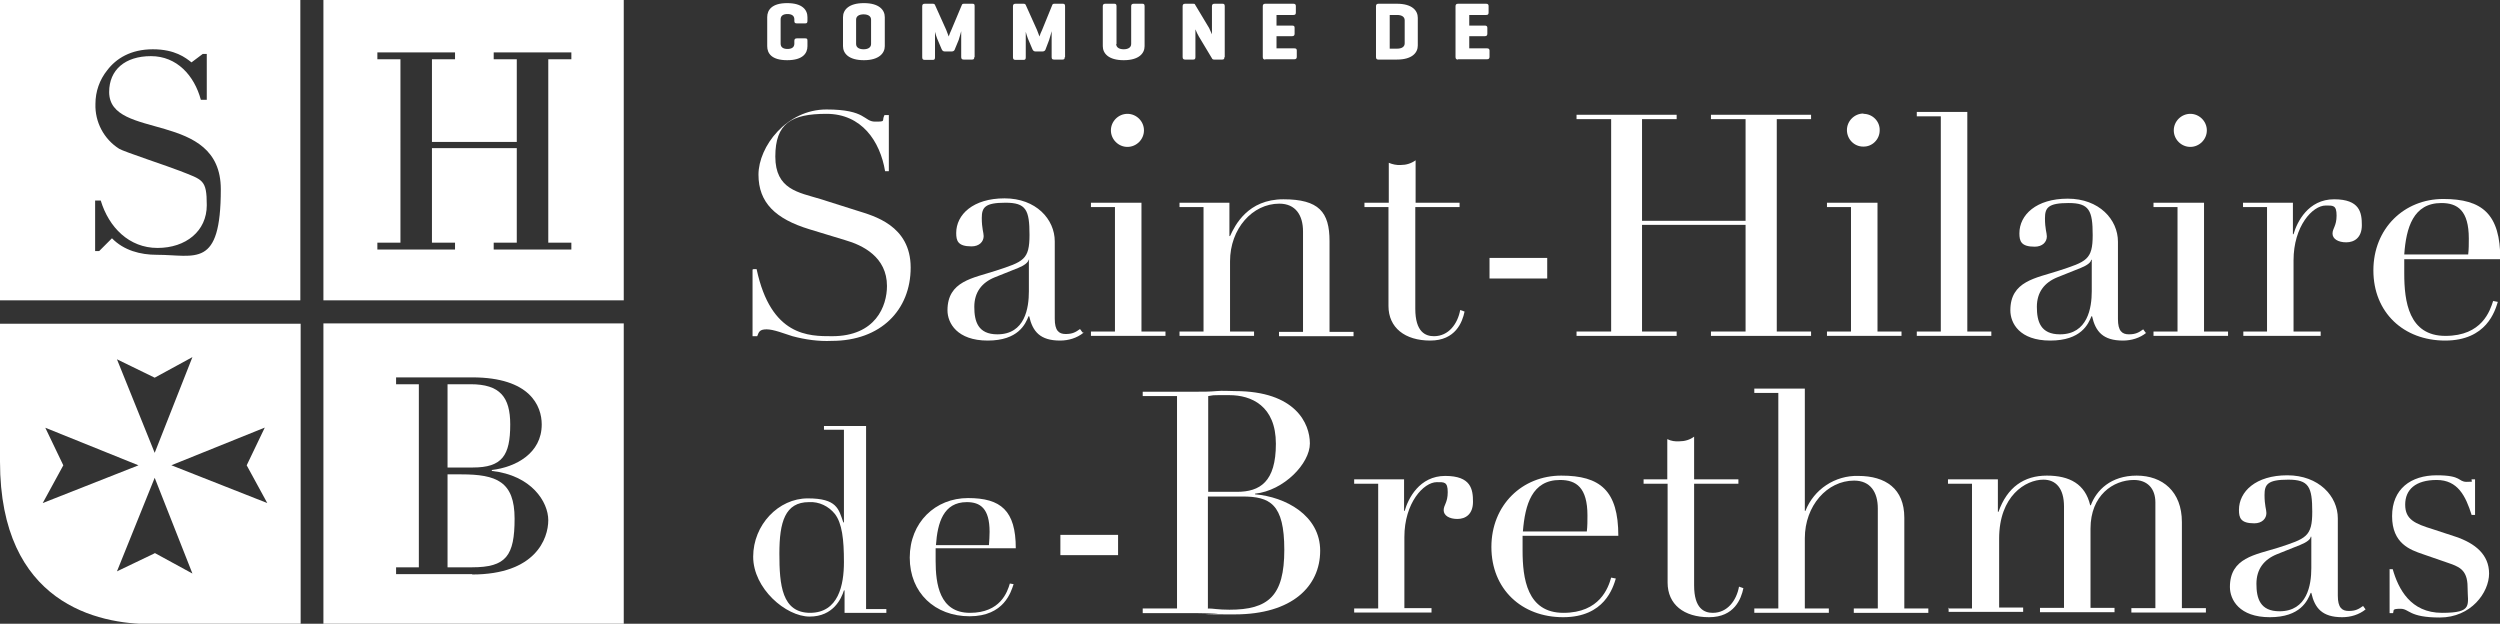
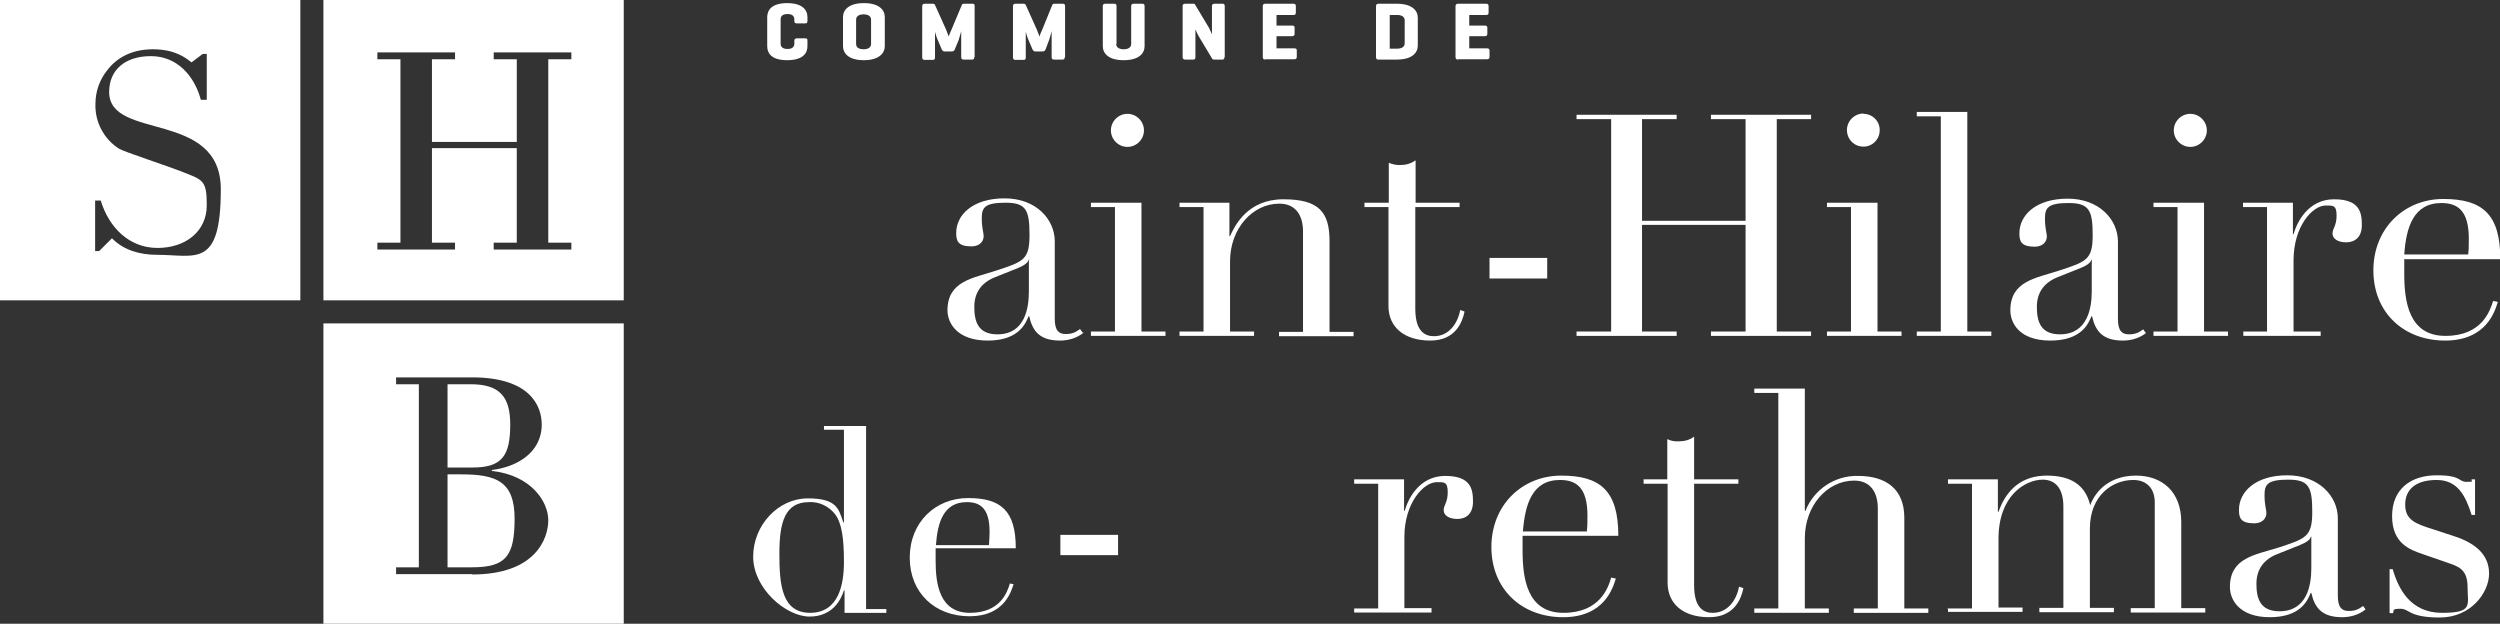
<svg xmlns="http://www.w3.org/2000/svg" width="801.6" height="200" version="1.1" viewBox="0 0 801.6 200">
  <rect x="0" y="0" width="801.6" height="200" fill="#333333" stroke="none" />
  <defs>
    <style>
      .cls-1 {
        fill: #fff;
      }
    </style>
  </defs>
  <g>
    <g id="Calque_1">
      <g id="Calque_1-2" data-name="Calque_1">
-         <path class="cls-1" d="M0,103.7v44.3c0,45.7,31.6,52.1,48.2,52.1h48.2v-96.3H0ZM49.6,121.1l12.1-6.6-12.1,30.7-12.1-30,12.1,5.9ZM14.4,137.1l30,12.1-30.7,12.1,6.6-12.1-5.8-12.1h-.1ZM49.6,177.4l-12.1,5.8,12.1-30,12.1,30.7-12.1-6.6h0ZM54.9,149.2l30-12.1-5.8,12.1,6.6,12.1-30.7-12.1h0Z" />
        <path class="cls-1" d="M0,0v96.3h96.3V0H0ZM50.3,81.7c-5.3,0-10.6-1.4-14.4-5.3l-4.1,4.1h-1.3v-16.2h1.8c2.6,8.6,9.1,15.2,18.2,15.2s15.8-5.4,15.8-13.7-1.3-8.1-8.6-11c-3.5-1.4-18.1-6.2-19.5-7.1-4.9-3.1-7.8-8.6-7.6-14.4,0-3.9,1.3-7.7,3.8-10.8,2.8-3.7,7.5-6.7,14.6-6.7s10.5,2.7,12.4,4.2l3.6-2.7h1.3v14.7h-1.9c-2.1-7.8-7.7-14-16-14s-13.4,4.4-13.4,11.5c0,15.7,35.8,5.6,35.8,31.2s-8.1,21-20.5,21Z" />
        <path class="cls-1" d="M103.7,0v96.3h96.3V0h-96.3ZM183.2,19h-7.4v58.8h7.4v2.2h-24.9v-2.2h7.4v-30.3h-27.2v30.3h7.4v2.2h-24.9v-2.2h7.4V19h-7.4v-2.2h24.9v2.2h-7.4v26.5h27.2v-26.5h-7.4v-2.2h24.9v2.2Z" />
        <g>
          <path class="cls-1" d="M163.6,136.1c0-8.8-3.3-12.9-12.7-12.9h-7.4v26.7h8.1c9.4,0,12-3.8,12-13.8h0Z" />
          <path class="cls-1" d="M147.9,152.1h-4.4v29.8h7.9c10.9,0,13.6-3.7,13.6-15.6s-5.8-14.2-17.1-14.2Z" />
          <path class="cls-1" d="M103.7,103.7v96.3h96.3v-96.3h-96.3ZM151.4,184.1h-24.4v-2.2h7.3v-58.7h-7.3v-2.2h24.4c18.6,0,22.3,9.2,22.3,15.1,0,9.3-8.4,13.7-16,14.6v.3c12.7,1.4,18.1,9.9,18.1,15.8s-4.1,17.4-24.4,17.4h0Z" />
        </g>
-         <path class="cls-1" d="M241.5,86.3h1.1c4.6,21.6,16.8,21.5,24.2,21.5,14,0,17.6-9.7,17.6-16.1,0-9.3-7.8-13.1-13.4-14.7l-11.5-3.5c-10.8-3.3-16.3-8.5-16.3-17.5s9-20.9,21.8-20.9,11.9,3.9,15.6,3.9,2-.2,3-2.1h1.4v18h-1.2c-1.6-9.6-7.5-18.4-18.8-18.4s-16.4,3.1-16.4,13.7,7.5,11.5,14.4,13.6l12,3.8c5,1.6,17,4.6,17,18.2s-9.6,23.5-25.3,23.5c-4.2.2-8.5-.4-12.6-1.5-2.6-.8-6-2.2-8.3-2.2s-2.5.9-3,2.2h-1.5v-21.4h.2Z" />
        <path class="cls-1" d="M347.4,106.7c-2.1,1.7-4.8,2.5-7.5,2.5-6.4,0-8.8-2.9-9.9-7.8h-.2c-1,2.5-3.3,7.8-13.1,7.8s-12.9-5.6-12.9-9.7c0-9.4,8.2-10.3,15.5-12.7,8.9-2.9,10.8-3.5,10.8-11.5s-1.1-10.3-7.7-10.3-7.6,1.5-7.6,4.9.6,4.7.6,5.8c0,1.8-1.4,3.3-3.9,3.3-4.4,0-4.9-1.8-4.9-4.3,0-5.9,5.4-11.1,15.5-11.1s16.1,6.7,16.1,13.8v24.8c0,3.8,1.3,4.9,3.5,4.9s3.2-.6,4.6-1.6l.8,1.1h.3ZM330,83.3h-.2c-.1.8-1.3,1.8-3.3,2.6l-7.5,3c-4.2,1.7-6.6,4.8-6.6,9.5s1.2,8.8,7.4,8.8c8.9,0,10.1-8.5,10.1-13.8v-10h.1Z" />
        <path class="cls-1" d="M349.8,106.3h7.7v-39.9h-7.7v-1.4h16.2v41.3h7.7v1.4h-23.9v-1.4h0ZM361.5,36.5c2.9,0,5.3,2.4,5.3,5.3s-2.4,5.3-5.3,5.3-5.3-2.4-5.3-5.3,2.4-5.3,5.3-5.3Z" />
        <path class="cls-1" d="M378.2,106.3h7.7v-39.9h-7.7v-1.4h16v10.7h.2c1.6-3.5,5.7-11.8,17.1-11.8s14.8,4.1,14.8,13.4v29.1h7.7v1.4h-23.9v-1.4h7.7v-32.2c0-5.2-2.4-8.9-7.6-8.9-8.6,0-15.8,8-15.8,18.5v22.5h7.7v1.4h-23.9v-1.4h0Z" />
        <path class="cls-1" d="M437.6,65h7.7v-12.8c1.2.5,2.5.8,3.9.7,1.7,0,3.3-.5,4.7-1.5v13.6h14.1v1.4h-14.2v32.6c0,7.5,3.3,8.8,6,8.8,4.7,0,7.6-4,8.4-8.4l1.4.5c-.7,3.4-2.9,9.3-11,9.3s-13.4-4.1-13.4-11.1v-31.7h-7.7v-1.4h.1Z" />
        <path class="cls-1" d="M477.6,82.7h18.5v6.6h-18.5v-6.6Z" />
        <path class="cls-1" d="M505.5,106.3h11.1V38.2h-11.1v-1.4h32.1v1.4h-11.1v32.6h33.2v-32.6h-11.1v-1.4h32.1v1.4h-11v68.1h11v1.4h-32.1v-1.4h11.1v-34.2h-33.2v34.2h11.1v1.4h-32.1v-1.4h0Z" />
        <path class="cls-1" d="M585.8,106.3h7.7v-39.9h-7.7v-1.4h16.2v41.3h7.7v1.4h-23.9v-1.4ZM597.5,36.5c2.9,0,5.3,2.4,5.2,5.3,0,2.9-2.4,5.3-5.3,5.2-2.9,0-5.2-2.4-5.2-5.3s2.4-5.3,5.3-5.3h0Z" />
        <path class="cls-1" d="M614.6,106.3h7.7V37.3h-7.7v-1.4h16.2v70.4h7.7v1.4h-23.9v-1.4Z" />
        <path class="cls-1" d="M688.2,106.7c-2.1,1.7-4.8,2.5-7.5,2.5-6.4,0-8.8-2.9-9.9-7.8h-.2c-1,2.5-3.3,7.8-13.2,7.8s-12.8-5.6-12.8-9.7c0-9.4,8.2-10.3,15.5-12.7,8.9-2.9,10.9-3.5,10.9-11.4s-1.1-10.3-7.7-10.3-7.6,1.5-7.6,4.9.6,4.7.6,5.8c0,1.8-1.4,3.3-3.9,3.3-4.4,0-4.9-1.8-4.9-4.3,0-5.9,5.4-11.1,15.5-11.1s16.1,6.7,16.1,13.8v24.8c0,3.8,1.3,4.9,3.5,4.9s3.2-.6,4.6-1.6l.8,1.1h.2ZM670.7,83.3h-.2c0,.8-1.3,1.8-3.3,2.6l-7.5,3c-4.2,1.7-6.6,4.8-6.6,9.5s1.2,8.8,7.4,8.8c8.9,0,10.2-8.5,10.2-13.8v-10h0Z" />
        <path class="cls-1" d="M690.5,106.3h7.7v-39.9h-7.7v-1.4h16.2v41.3h7.7v1.4h-23.9v-1.4ZM702.3,36.5c2.9,0,5.3,2.4,5.3,5.3s-2.4,5.3-5.3,5.3-5.3-2.4-5.3-5.3,2.4-5.3,5.3-5.3Z" />
        <path class="cls-1" d="M719.2,106.3h7.7v-39.9h-7.7v-1.4h16v10.1h.2c1.1-3.9,4.7-11.2,13-11.2s8.9,4.3,8.9,8.3-2.4,5.5-5,5.5-4.4-1.1-4.4-2.8,1.3-2.4,1.3-5.8-1.2-3.2-3.5-3.2c-4.2,0-10.3,6.6-10.3,17.6v22.8h8.7v1.4h-24.8v-1.4h-.1Z" />
        <path class="cls-1" d="M770.9,83v4.7c0,8.9,1.4,20,13.2,20s14.3-8.1,15.3-11.2l1.5.3c-.9,2.9-3.6,12.4-16.9,12.4s-23-9-23-22.5,9.9-22.9,22.4-22.9,18.3,4.8,18.3,19.3h-30.8ZM791.4,81.6c.2-1.7.2-3.4.2-5.1,0-9-3.6-11.4-8.8-11.4-9,0-11.3,7.9-11.9,16.5h20.5Z" />
        <path class="cls-1" d="M264.2,136.6h13.5v58.7h6.5v1.2h-13.4v-7.2h-.2c-.8,2.6-3.4,8.4-11,8.4s-18.1-9-18.1-19.2,8.1-18.7,17.5-18.7,9.9,3.4,11.4,7.7h.2v-29.7h-6.4v-1.2ZM259.7,196.5c9.2,0,10.9-9,10.9-16.3s-.6-12.4-2.9-15.4c-2-2.5-5.1-4-8.3-3.8-7.7,0-9.5,6.4-9.5,16.5s.8,19,9.9,19h-.1Z" />
        <path class="cls-1" d="M300,175.9v3.9c0,7.4,1.2,16.7,11,16.7s12-6.7,12.8-9.4l1.2.2c-.8,2.4-3,10.3-14.1,10.3s-19.2-7.5-19.2-18.8,8.2-19.1,18.7-19.1,15.3,4,15.3,16.1h-25.7ZM317.1,174.7c.1-1.4.2-2.8.2-4.2,0-7.5-3-9.5-7.3-9.5-7.5,0-9.4,6.6-9.9,13.8h17,0Z" />
        <path class="cls-1" d="M340,171.5h18.5v6.5h-18.5v-6.5Z" />
-         <path class="cls-1" d="M366.4,195.1h11v-68.1h-11v-1.4h17.4c2,0,4.1,0,6.2-.2s4.2,0,6,0c19.4,0,24,10.4,24,16.8s-8.3,15.1-17.6,16.1v.2c9.7.8,20.9,6.7,20.9,18.1s-9,20.4-27.4,20.4-3.6-.1-5.6-.2-4.1-.2-6.5-.2h-17.4v-1.4h0ZM387.4,157.7h9.2c7.4,0,12.5-3.2,12.5-15.4s-7.9-15.6-14.9-15.6-4.5,0-6.8.3v30.8h0ZM387.4,195.1c1.6,0,3.2.4,6.8.4,12.5,0,17.6-4.4,17.6-19.2s-4.6-17.1-13.5-17.1h-11v36h.1Z" />
        <path class="cls-1" d="M434.2,195.1h7.7v-40h-7.7v-1.4h16v10.1h.2c1.1-3.9,4.7-11.2,13-11.2s8.9,4.3,8.9,8.3-2.4,5.5-5,5.5-4.4-1.1-4.4-2.8,1.3-2.4,1.3-5.8-1.2-3.2-3.5-3.2c-4.2,0-10.4,6.6-10.4,17.6v22.8h8.7v1.4h-24.8v-1.4h0Z" />
        <path class="cls-1" d="M488.2,171.8v4.7c0,8.9,1.4,20,13.1,20s14.4-8.1,15.3-11.3l1.5.3c-.9,2.9-3.6,12.4-16.9,12.4s-23-9-23-22.5,9.9-22.9,22.4-22.9,18.3,4.8,18.3,19.3h-30.7ZM508.8,170.4c.2-1.7.2-3.4.2-5.1,0-9-3.6-11.4-8.8-11.4-9,0-11.2,7.9-11.9,16.5h20.5Z" />
        <path class="cls-1" d="M526.9,153.7h7.7v-12.9c1.2.6,2.5.8,3.9.7,1.7,0,3.4-.5,4.7-1.5v13.7h14.2v1.4h-14.2v32.6c0,7.5,3.3,8.8,6,8.8,4.7,0,7.6-4,8.4-8.4l1.4.5c-.7,3.4-2.9,9.3-11,9.3s-13.3-4.1-13.3-11.1v-31.7h-7.7v-1.4h-.1Z" />
        <path class="cls-1" d="M562.5,195.1h7.7v-69.1h-7.7v-1.4h16.2v39.2h.2c2.7-6.9,9.5-11.4,16.9-11.2,8.8,0,14.8,4.1,14.8,13.4v29.1h7.7v1.4h-23.9v-1.4h7.7v-32.1c0-5.2-2.4-8.9-7.6-8.9-8.6,0-15.8,8-15.8,18.5v22.5h7.7v1.4h-23.9v-1.4h0Z" />
-         <path class="cls-1" d="M624.6,195.1h7.7v-40h-7.7v-1.4h16v10.4h.2c2.8-7.9,8.2-11.6,15.5-11.6s12.3,2.7,13.9,9.5h.2c1.8-4.8,6.4-9.5,14.7-9.5s14.5,5.1,14.5,14.9v27.6h7.7v1.4h-23.9v-1.4h7.7v-33.9c0-4.5-2.6-7.2-6.9-7.2-6.6,0-13.9,4.9-13.9,15.6v25.4h7.7v1.4h-23.9v-1.4h7.7v-32.5c0-5.8-2.6-8.6-6.6-8.6-5.7,0-14.2,5.2-14.2,18.9v22.1h7.7v1.4h-23.9v-1.4l-.2.3Z" />
+         <path class="cls-1" d="M624.6,195.1h7.7v-40h-7.7v-1.4h16v10.4h.2c2.8-7.9,8.2-11.6,15.5-11.6s12.3,2.7,13.9,9.5c1.8-4.8,6.4-9.5,14.7-9.5s14.5,5.1,14.5,14.9v27.6h7.7v1.4h-23.9v-1.4h7.7v-33.9c0-4.5-2.6-7.2-6.9-7.2-6.6,0-13.9,4.9-13.9,15.6v25.4h7.7v1.4h-23.9v-1.4h7.7v-32.5c0-5.8-2.6-8.6-6.6-8.6-5.7,0-14.2,5.2-14.2,18.9v22.1h7.7v1.4h-23.9v-1.4l-.2.3Z" />
        <path class="cls-1" d="M758.5,195.4c-2.1,1.7-4.8,2.5-7.5,2.5-6.4,0-8.8-2.9-9.9-7.8h-.2c-1,2.5-3.3,7.8-13.1,7.8s-12.8-5.6-12.8-9.7c0-9.4,8.2-10.3,15.5-12.6,8.9-2.9,10.9-3.5,10.9-11.5s-1.1-10.3-7.7-10.3-7.6,1.5-7.6,4.9.6,4.7.6,5.8c0,1.8-1.4,3.3-3.9,3.3-4.4,0-4.9-1.8-4.9-4.3,0-5.9,5.4-11.1,15.5-11.1s16.2,6.7,16.2,13.8v24.8c0,3.8,1.3,4.9,3.5,4.9s3.2-.6,4.6-1.6l.8,1.1h0ZM741.1,172.1h-.2c0,.8-1.3,1.8-3.3,2.6l-7.5,3c-4.2,1.7-6.6,4.8-6.6,9.5s1.2,8.8,7.4,8.8c8.9,0,10.2-8.5,10.2-13.8v-10h0Z" />
        <path class="cls-1" d="M766.1,182.5h1.1c1.8,6.3,5.7,14,15.8,14s8.2-2.5,8.2-8.3-3.1-6.6-6.5-7.8l-7.8-2.7c-4.1-1.4-9.9-3.4-9.9-12.2s6.1-13.1,14.3-13.1,6.8,2.1,9.6,2.1,1.3-.2,1.6-.8h1.1v11.4h-1.1c-1.9-6-4.4-11.2-11.2-11.2s-10.1,3.1-10.1,7.9,3.1,6.1,8.9,7.9l7.3,2.4c6.2,2.1,10.7,5.7,10.7,11.8s-5.8,14.1-15.8,14.1-9.7-2.8-12.6-2.8-2,.5-2.4,1.4h-1.1v-14h0Z" />
        <path class="cls-1" d="M258.9,14.8c0,2.3-1.5,4.5-6.5,4.5s-6.4-2.2-6.4-4.5V5.5c0-2.3,1.5-4.5,6.4-4.5s6.5,2.2,6.5,4.5v1.2c0,.6-.2.8-.7.8h-2.7c-.6,0-.8-.2-.8-.8v-.5c0-1.2-.9-1.7-2.2-1.7s-2.2.5-2.2,1.7v7.8c0,1.2.9,1.7,2.2,1.7s2.2-.5,2.2-1.7v-.9c0-.5.2-.8.8-.8h2.7c.6,0,.7.2.7.8v1.6h0Z" />
        <path class="cls-1" d="M270.3,5.5c0-2.3,1.8-4.5,6.7-4.5s6.7,2.2,6.7,4.5v9.3c0,2.2-1.8,4.5-6.7,4.5s-6.7-2.2-6.7-4.5V5.5ZM279.3,6.3c0-1.2-1.1-1.7-2.4-1.7s-2.4.5-2.4,1.7v7.8c0,1.2,1.1,1.7,2.4,1.7s2.4-.5,2.4-1.7v-7.8Z" />
        <path class="cls-1" d="M312.4,18.3c0,.6-.2.8-.7.8h-2.7c-.5,0-.8-.2-.8-.8v-8.3s-.5,1.9-.8,2.8l-1.2,2.9c-.1.5-.5.8-1,.8h-2.3c-.5,0-.8-.3-1-.8l-1.4-3.3c-.3-.7-.5-1.5-.7-2.2v8.2c0,.6-.2.8-.7.8h-2.6c-.5,0-.8-.2-.8-.8V2c0-.5.2-.8.8-.8h2.6c.3,0,.6.1.7.4l3.6,8c.4.9.7,2,.8,2.1.2-.7.5-1.3.8-2l3.4-8.1c.1-.3.3-.4.7-.4h2.7c.6,0,.7.2.7.8v16.3h-.1Z" />
        <path class="cls-1" d="M341.4,18.3c0,.6-.2.8-.7.8h-2.7c-.6,0-.8-.2-.8-.8v-8.3s-.5,1.9-.8,2.8l-1.1,2.9c-.1.5-.5.8-1,.8h-2.3c-.5,0-.8-.3-1-.8l-1.4-3.3c-.3-.7-.5-1.5-.7-2.2v8.2c0,.6-.2.8-.7.8h-2.6c-.5,0-.8-.2-.8-.8V2c0-.5.2-.8.8-.8h2.6c.3,0,.6.1.7.4l3.6,8c.4.9.7,2,.8,2.1.2-.7.5-1.4.8-2l3.3-8.1c.1-.3.3-.4.7-.4h2.7c.5,0,.7.2.7.8v16.3h-.1Z" />
        <path class="cls-1" d="M357.9,14.1c0,1.2,1.1,1.7,2.4,1.7s2.4-.5,2.4-1.7V2c0-.5.2-.8.8-.8h2.8c.5,0,.7.2.7.8v12.8c0,2.3-1.8,4.5-6.7,4.5s-6.7-2.2-6.7-4.5V2c0-.5.2-.8.8-.8h2.9c.5,0,.7.2.7.8v12.1h0Z" />
        <path class="cls-1" d="M392.6,18.3c0,.6-.2.8-.7.8h-2.6c-.3,0-.6-.1-.7-.4l-4.2-7c-.4-.7-.8-1.5-1.1-2.3v8.9c0,.6-.2.8-.7.8h-2.6c-.5,0-.8-.2-.8-.8V2c0-.5.2-.8.8-.8h2.6c.3,0,.5,0,.6.3l4.5,7.5c.3.6.6,1.3.9,2V2c0-.5.2-.8.8-.8h2.6c.5,0,.7.2.7.8v16.3h0Z" />
        <path class="cls-1" d="M405.7,19.1c-.5,0-.8-.2-.8-.8V2c0-.5.2-.8.8-.8h9c.5,0,.8.2.8.7v2.1c0,.6-.2.8-.8.8h-5.4v3.4h5c.6,0,.8.2.8.7v1.9c0,.5-.2.8-.8.8h-5v3.9h5.7c.6,0,.8.2.8.7v2c0,.5-.2.8-.8.8h-9.3Z" />
        <path class="cls-1" d="M441.9,19.1c-.5,0-.7-.3-.7-.8V2c0-.5.2-.8.8-.8h5.9c4.9,0,6.7,2.2,6.7,4.5v8.9c0,2.3-1.8,4.5-6.7,4.5h-6,0ZM445.6,4.8v10.8h2.4c1.3,0,2.4-.5,2.4-1.7v-7.4c0-1.2-1.1-1.7-2.4-1.7h-2.4Z" />
        <path class="cls-1" d="M467.5,19.1c-.5,0-.8-.2-.8-.8V2c0-.5.2-.8.8-.8h9c.5,0,.8.2.8.7v2.1c0,.6-.2.8-.8.8h-5.4v3.4h5c.5,0,.8.2.8.7v1.9c0,.5-.2.8-.8.8h-5v3.9h5.7c.5,0,.8.2.8.7v2c0,.5-.2.8-.8.8h-9.3Z" />
      </g>
    </g>
  </g>
</svg>